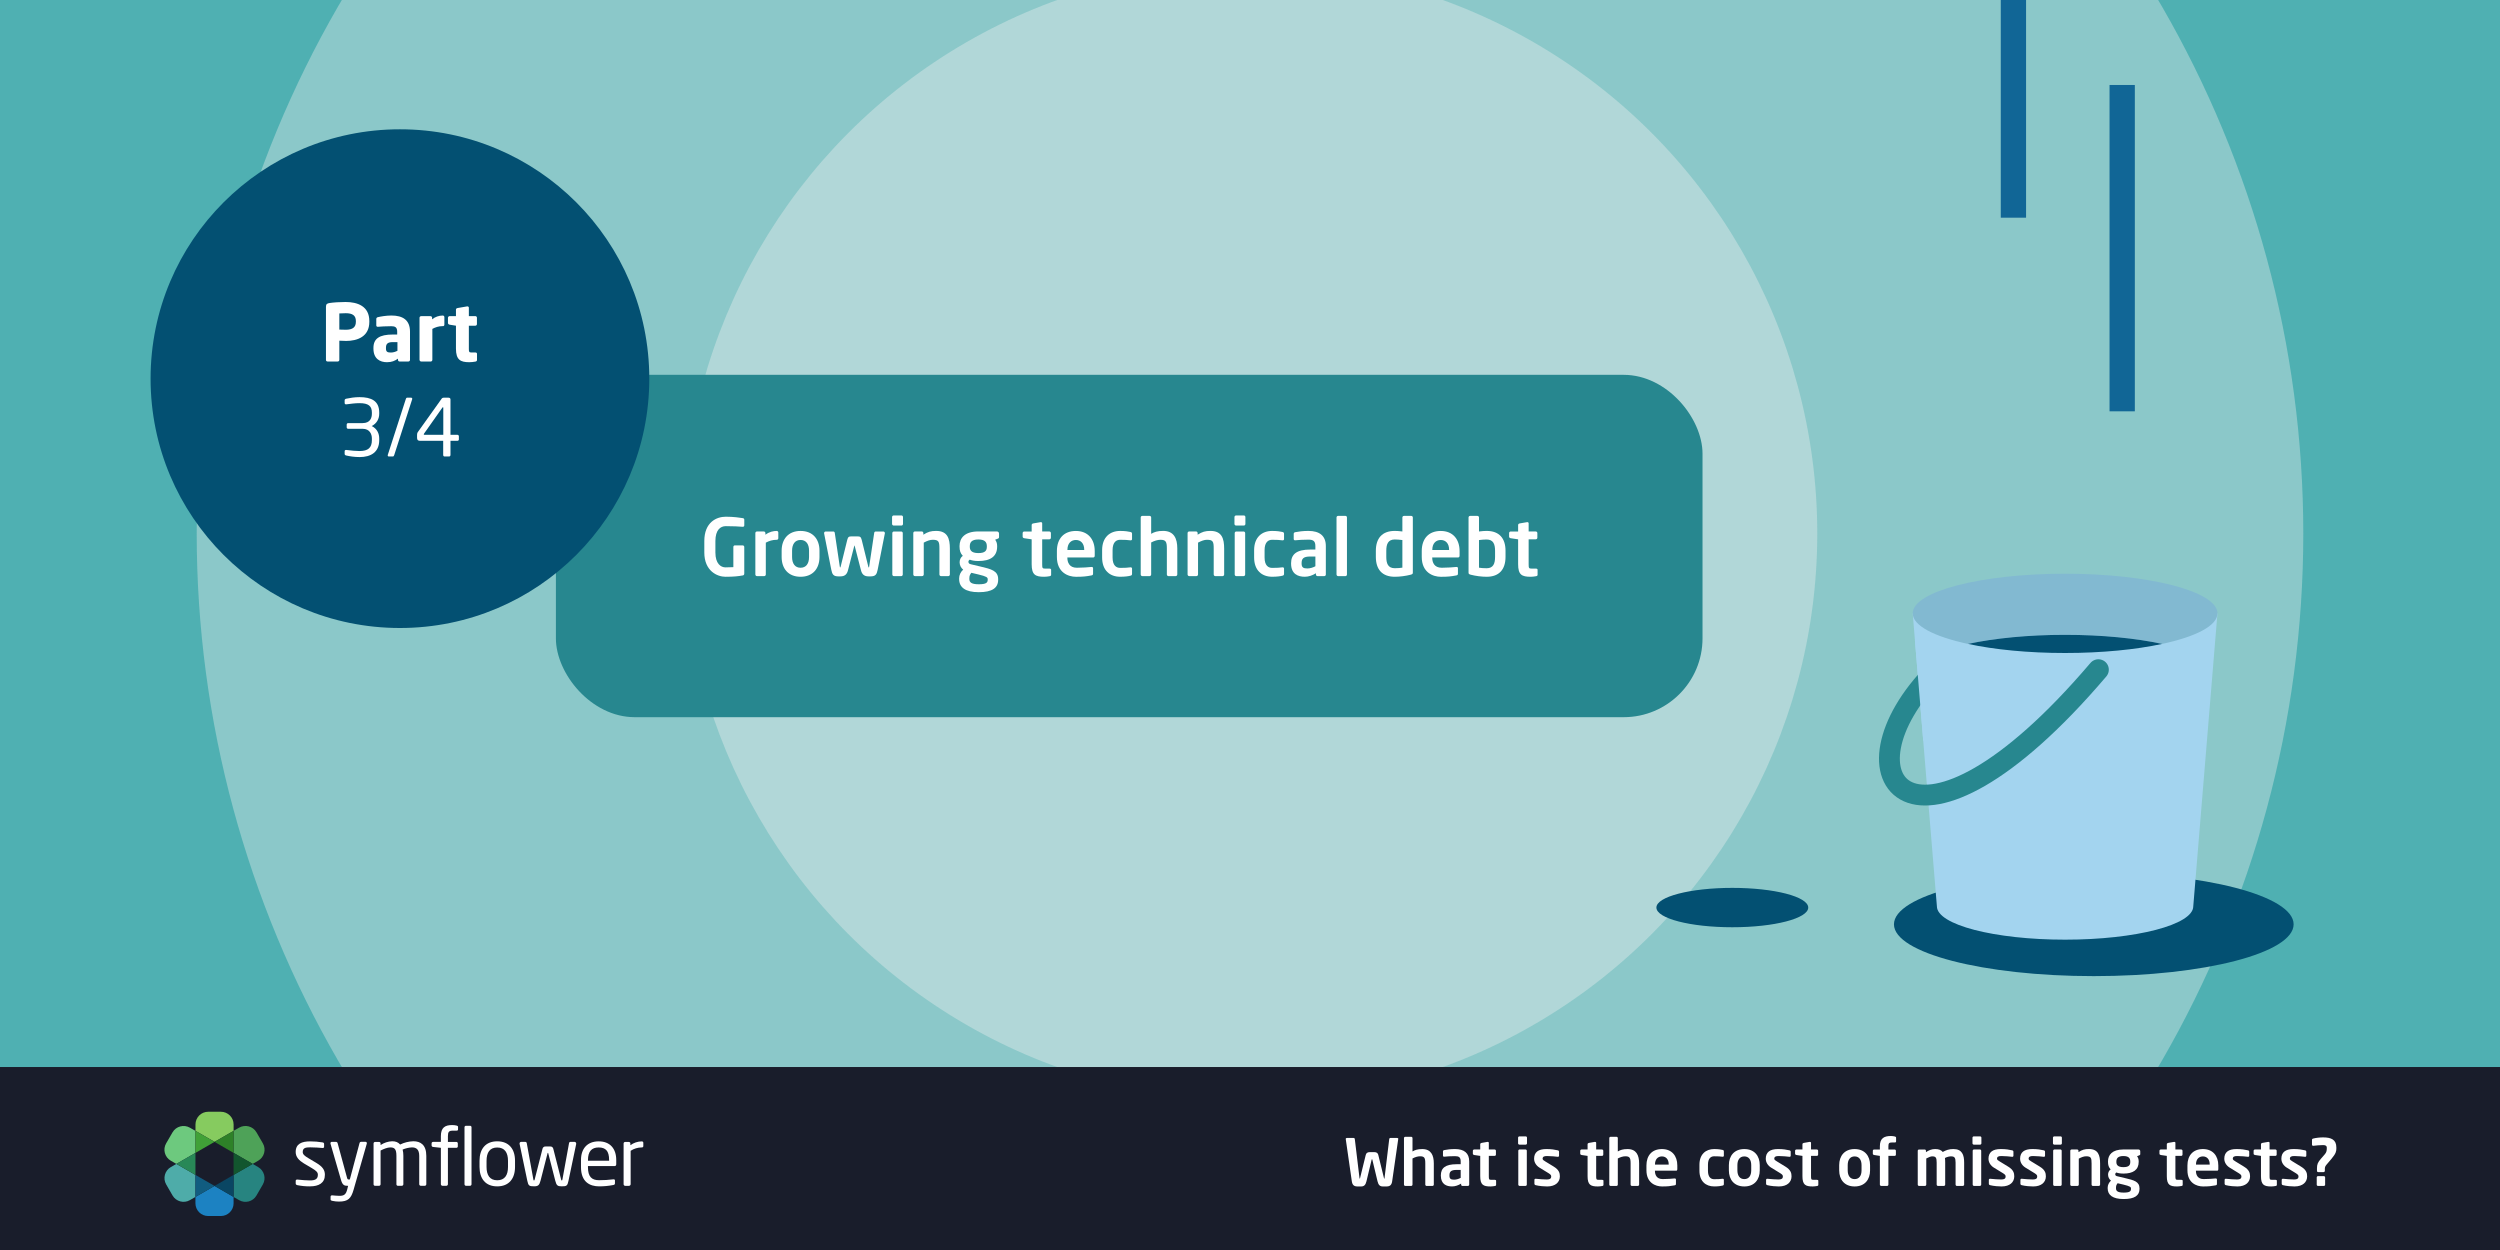
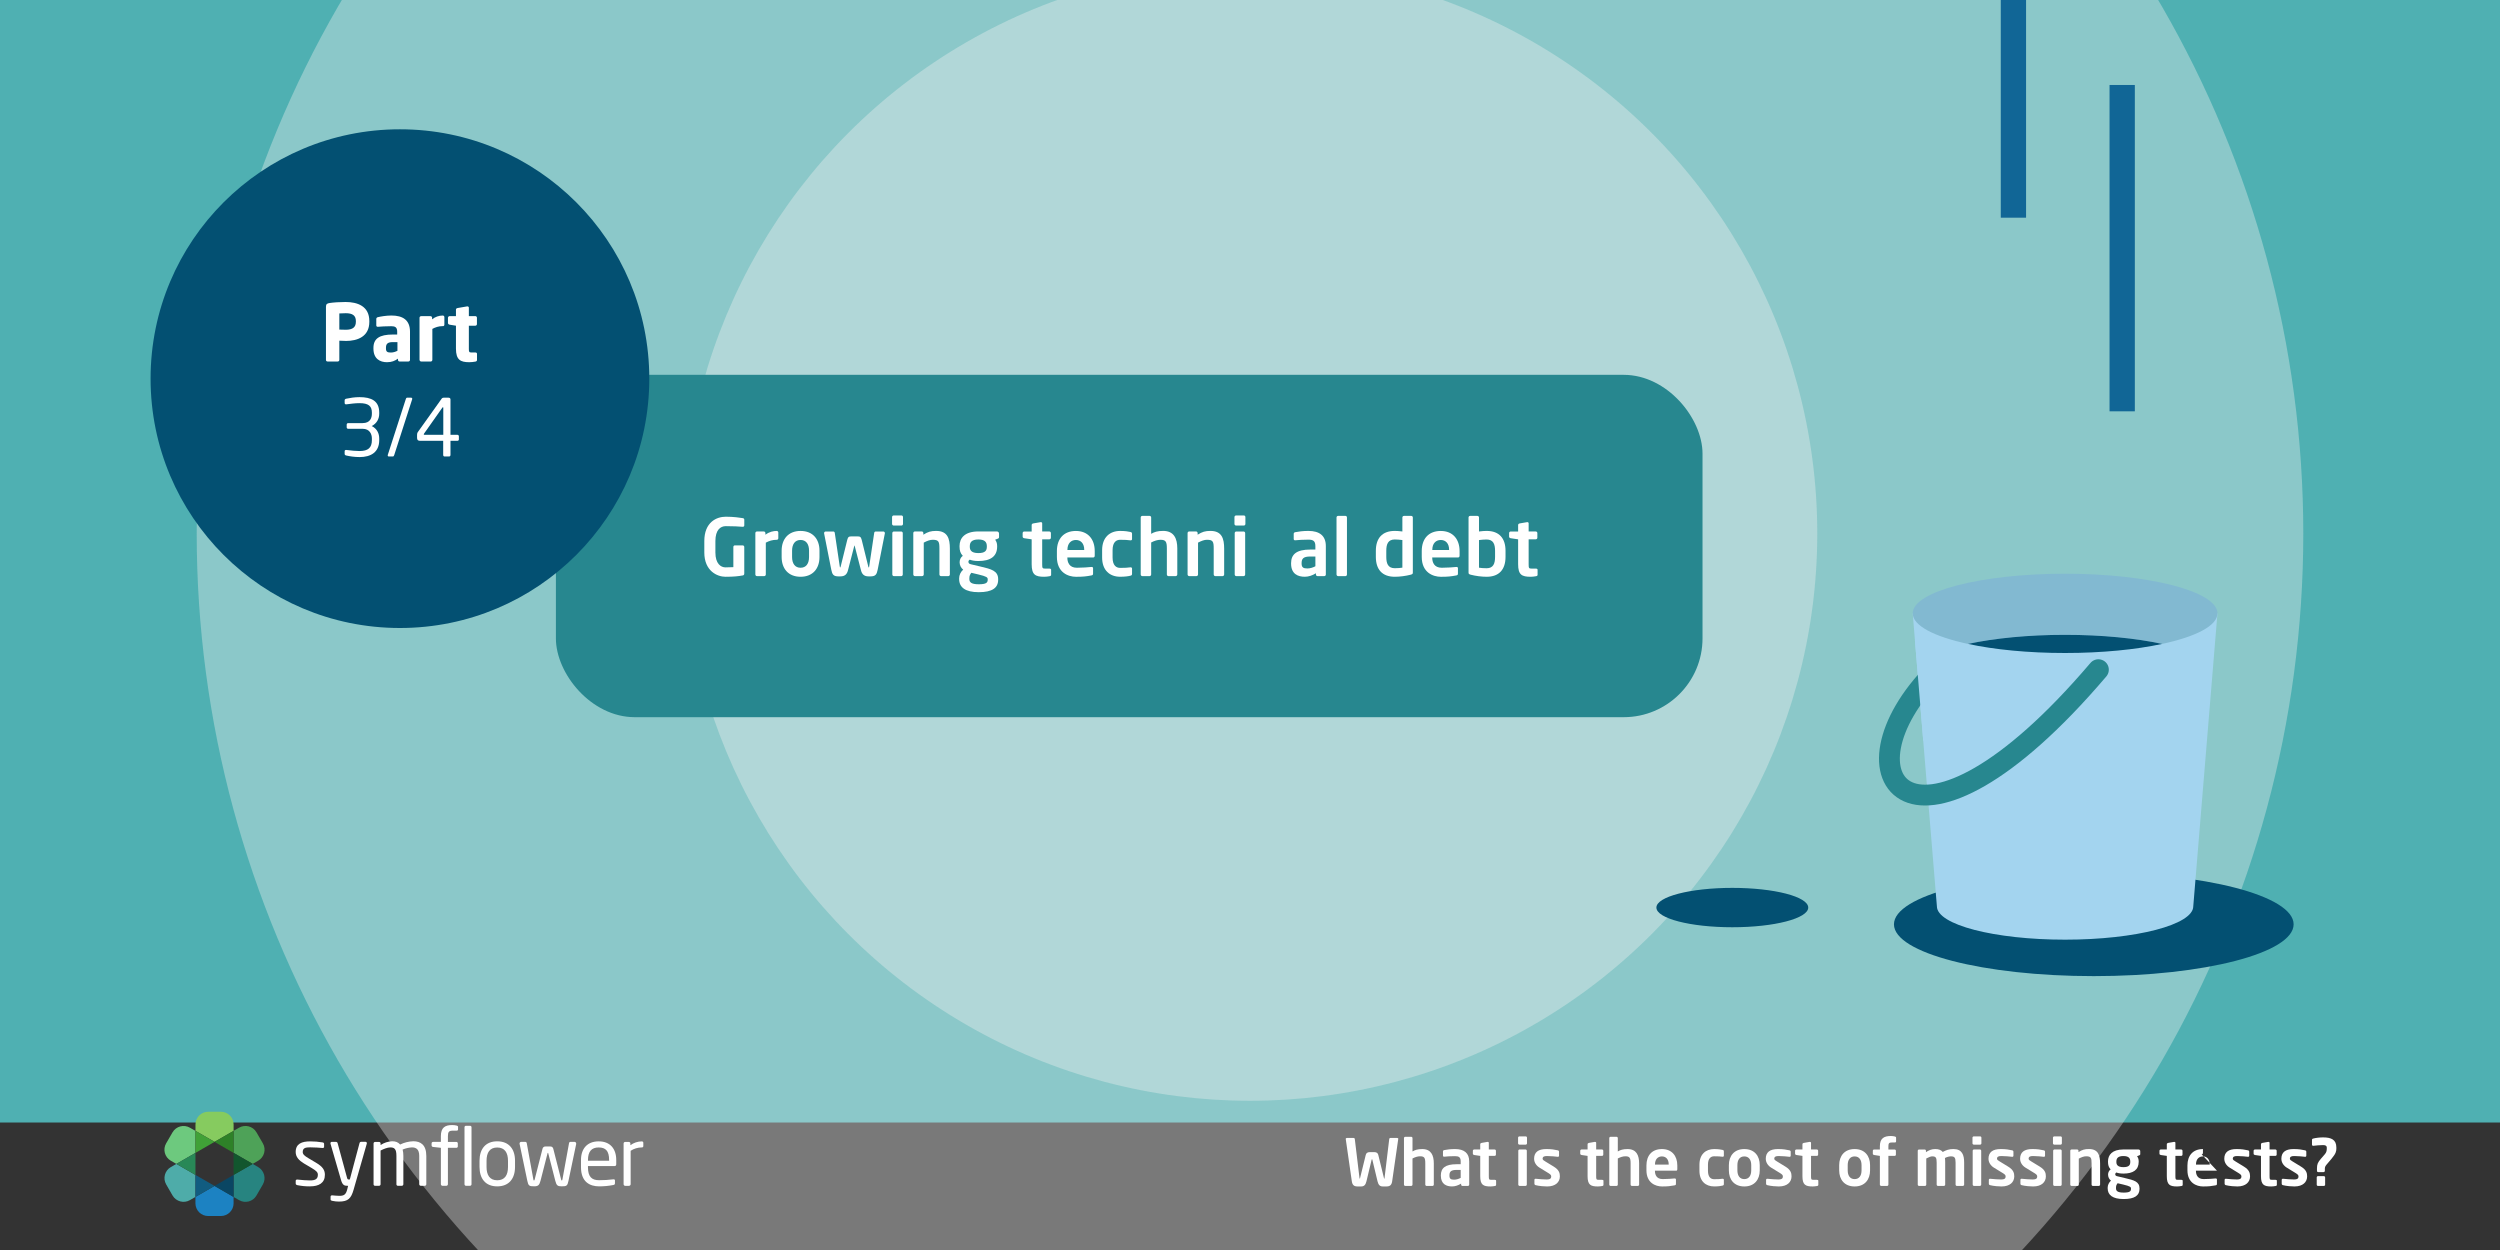
<svg xmlns="http://www.w3.org/2000/svg" id="Layer_1" data-name="Layer 1" width="1200" height="600" viewBox="0 0 1200 600">
  <rect x="0" y="0" width="1200" height="600" fill="#333333" stroke="none" />
  <rect x="-15.87" y="-26.64" width="1235.46" height="565.45" fill="#4fb0b2" />
  <circle cx="600" cy="256.09" r="505.58" fill="#f2f2f2" opacity=".37" />
  <circle cx="600" cy="256.09" r="272.29" fill="#f2f2f2" opacity=".37" />
-   <rect y="512.17" width="1389.99" height="87.83" fill="#191d2b" />
  <g id="Ebene_1" data-name="Ebene 1">
    <path d="m148.8,569.46c-2.03.02-4.06-.18-6.05-.58-.49-.12-.81-.35-.81-.77v-1.34c.02-.34.32-.6.66-.58h.18c1.84.23,4.63.42,6.01.42,2.49,0,3.79-.65,3.79-2.72,0-1.15-.69-1.88-2.87-3.18l-3.87-2.29c-2.33-1.42-3.91-3.06-3.91-5.47,0-3.98,2.99-5.09,6.93-5.09,2,0,4,.16,5.98.49.49.08.73.35.73.77v1.26c.04.32-.19.61-.51.65h-.25c-1.34-.12-3.79-.31-5.94-.31s-3.56.27-3.56,2.22c0,1.15.88,1.88,2.64,2.93l3.79,2.26c3.18,1.88,4.21,3.52,4.21,5.78,0,3.91-2.87,5.54-7.16,5.54h.01Z" fill="#fff" />
    <path d="m176.04,549.03l-6.32,22.06c-1.19,4.14-2.6,5.67-7.01,5.67-1.08,0-2.16-.12-3.22-.35-.46-.12-.81-.23-.81-.61v-1.42c0-.42.31-.61.73-.61h.1c.84.08,2.56.23,3.42.23,2.18,0,3.14-.58,3.79-3.26l.38-1.57h-.54c-1.15,0-2.14-.27-2.83-2.64l-5.08-17.51c-.03-.09-.04-.18-.04-.27-.02-.34.24-.63.58-.65h2.21c.32.05.58.29.65.61l4.52,16.6c.19.77.46.84.73.84h.61l4.67-17.5c.09-.33.38-.56.73-.58h2.14c.33-.02.61.24.63.56v.11c0,.09,0,.18-.03.26v.03h-.01Z" fill="#fff" />
    <path d="m203.86,569.18h-1.86c-.42,0-.77-.34-.77-.77h0v-13.56c0-3.22-1.49-4.1-3.49-4.1-1.54.08-3.06.43-4.48,1.04.25.98.36,1.98.35,2.99v13.63c.02.4-.29.74-.69.77h-2.01c-.39-.04-.67-.38-.63-.77h0v-13.63c0-3.33-.98-4.02-2.93-4.02-1.38,0-3.06.69-4.67,1.49v16.16c.02.4-.29.74-.69.77h-2.03c-.39-.03-.68-.36-.65-.75h0v-19.54c-.02-.41.3-.75.71-.77h1.93c.41,0,.73.34.73.75v.75c1.65-1.11,3.57-1.74,5.56-1.82,1.65,0,2.87.46,3.83,1.57,1.98-.97,4.14-1.51,6.35-1.57,3.45,0,6.21,1.72,6.21,7.05v13.57c0,.42-.34.76-.76.77h-.01Z" fill="#fff" />
    <path d="m219.17,542.72h-1.84c-1.8,0-2.33.54-2.33,2.64v2.76h4.02c.39-.02.71.28.73.67v1.51c0,.37-.31.66-.68.65h-4.07v17.47c0,.4-.32.74-.73.77h-1.88c-.42-.02-.75-.35-.77-.77v-17.47l-3.72-.42c-.39,0-.71-.3-.73-.69v-1.04c0-.39.32-.69.71-.69h3.74v-2.76c0-4.1,1.99-5.32,5.37-5.32.72-.01,1.44.07,2.14.23.42.12.73.27.73.61v1.26c0,.42-.29.58-.7.58h0Z" fill="#fff" />
    <path d="m225.64,569.18h-1.99c-.4-.02-.71-.37-.69-.77v-27.31c-.02-.38.28-.71.66-.73h2.02c.39,0,.69.32.69.71v27.33c.02.4-.29.74-.69.77h0Z" fill="#fff" />
    <path d="m238.67,569.46c-5.63,0-8.5-3.72-8.5-9.35v-2.93c0-5.63,2.87-9.35,8.5-9.35s8.54,3.72,8.54,9.35v2.93c0,5.63-2.91,9.35-8.54,9.35Zm5.17-12.26c0-3.91-1.57-6.4-5.17-6.4s-5.13,2.44-5.13,6.4v2.93c0,3.91,1.53,6.4,5.13,6.4s5.17-2.44,5.17-6.4v-2.93Z" fill="#fff" />
    <path d="m276.59,549.03l-3.72,17.77c-.49,2.41-.92,2.64-3.22,2.64-1.99,0-2.53-.35-3.14-2.76l-3.33-13.03c-.05-.18-.12-.27-.19-.27-.11,0-.12,0-.19.27l-3.33,13.02c-.58,2.22-1.15,2.76-3.14,2.76-2.3,0-2.72-.27-3.22-2.64l-3.72-17.77v-.15c0-.41.32-.75.73-.77h2.07c.34.02.61.28.65.61l3.18,17.46c.08.46.19.46.31.46s.23-.12.31-.46l3.75-14.71c.12-.73.8-1.23,1.53-1.15h2.14c.73-.09,1.41.42,1.53,1.15l3.75,14.71c.08.35.19.46.31.46s.23,0,.31-.46l3.18-17.46c.04-.32.3-.57.62-.61h2.07c.41.02.73.36.73.77l.02.15h.01Z" fill="#fff" />
    <path d="m295.05,559.72h-12.83v.54c0,4.56,1.8,6.24,5.32,6.24,2.29,0,4.57-.13,6.84-.42h.19c.3-.04.57.17.61.47v1.37c0,.49-.15.77-.77.88-2.25.44-4.54.66-6.84.65-4.39,0-8.69-2.07-8.69-9.19v-3.45c0-5.48,3.03-8.96,8.5-8.96s8.42,3.53,8.42,8.96v2.07c-.03.5-.3.84-.76.84h0Zm-2.68-2.93c0-4.33-1.65-6.01-5.01-6.01s-5.13,1.88-5.13,6.01v.35h10.15v-.35h0Z" fill="#fff" />
    <path d="m307.99,550.77c-1.88.02-3.71.58-5.28,1.61v16.05c-.02.42-.35.75-.77.77h-1.88c-.41-.02-.73-.36-.73-.77v-19.53c-.02-.41.3-.75.71-.77h1.82c.41.01.73.35.72.76h0v.82c1.56-1.17,3.45-1.81,5.4-1.84.54,0,.81.23.81.69v1.57c0,.42-.26.65-.8.65h0Z" fill="#fff" />
    <polygon points="102.97 548.09 102.97 548.09 102.97 548.09 93.81 553.39 93.81 563.96 102.97 569.24 112.12 563.96 112.12 553.39 102.97 548.09" fill="none" />
    <path d="m121.28,558.67l2.65-1.53c2.92-1.68,3.93-5.41,2.25-8.33,0,0-.01-.02-.02-.03l-3.05-5.26c-1.68-2.92-5.42-3.92-8.34-2.24h0l-2.65,1.53v10.57l9.16,5.29h0Z" fill="#4ea258" />
    <path d="m102.97,569.24h0l-9.16,5.29h0v3.06c0,3.37,2.73,6.1,6.1,6.1h6.1c3.37,0,6.11-2.73,6.11-6.1h0v-3.06h0l-9.16-5.29h.01Z" fill="#1c82c2" />
    <path d="m93.81,553.39v-10.57l-2.66-1.53c-2.92-1.68-6.65-.68-8.34,2.24l-3.05,5.26c-1.7,2.91-.71,6.65,2.21,8.35,0,0,.02,0,.03.01l2.65,1.53h0l9.16-5.29Z" fill="#6dc97e" />
    <polygon points="102.97 548.09 102.97 548.09 93.81 553.39 93.81 563.96 93.81 563.96 93.81 553.39 102.97 548.09" fill="#6dc97e" />
    <polygon points="93.81 563.96 102.97 569.24 102.97 569.24 93.81 563.96 93.81 563.96" fill="#4eaca9" />
    <path d="m84.66,558.67h0l-2.66,1.53c-2.92,1.69-3.92,5.42-2.23,8.34h0l3.05,5.29c1.69,2.92,5.42,3.92,8.34,2.23l2.65-1.53h0v-10.57l-9.15-5.28h0Z" fill="#4eaca9" />
    <polygon points="93.81 563.96 93.81 574.53 102.97 569.24 93.81 563.96" fill="#115c80" />
    <polygon points="93.81 563.96 93.81 563.96 93.81 563.96 93.81 553.39 84.66 558.67 84.66 558.67 84.66 558.67 93.81 563.96" fill="#288857" />
    <path d="m123.93,560.21l-2.65-1.53-9.16,5.28-9.16,5.29h0l9.16-5.29v10.58l2.65,1.53c2.92,1.69,6.65.69,8.34-2.23h0l3.05-5.29c1.69-2.92.69-6.65-2.23-8.34h0Z" fill="#278480" />
    <polygon points="112.12 563.96 121.28 558.67 112.12 553.39 112.12 563.96" fill="#12562e" />
    <polygon points="102.97 569.24 112.12 574.53 112.12 574.53 112.12 563.96 102.97 569.24" fill="#0a4663" />
    <path d="m102.97,548.09h0l9.16-5.28v-3.07c0-3.37-2.73-6.1-6.1-6.1h-6.1c-3.37,0-6.1,2.73-6.1,6.1v3.06h0l9.16,5.29h-.02Z" fill="#86cb5f" />
    <polygon points="112.12 553.39 112.12 542.81 102.97 548.09 112.12 553.39" fill="#2e8128" />
    <polygon points="102.97 548.09 93.81 542.81 93.81 542.81 93.81 553.39 102.97 548.09" fill="#40a137" />
  </g>
  <g>
    <path d="m671.15,546.74l-2.91,20.25c-.28,1.95-1.18,2.51-2.79,2.51h-1.67c-1.4,0-2.14-.68-2.57-2.48l-2.45-10.23c-.06-.28-.06-.34-.19-.34s-.16.06-.22.34l-2.45,10.23c-.43,1.8-1.18,2.48-2.57,2.48h-1.67c-1.61,0-2.51-.56-2.79-2.51l-2.91-20.25v-.09c0-.28.25-.43.53-.43h3.29c.25,0,.5.22.53.56l2.23,18.51c.03.28.03.46.15.46s.12-.19.19-.46l2.67-10.88c.19-.74.62-1.4,1.95-1.4h2.14c1.33,0,1.77.65,1.95,1.4l2.67,10.88c.06.28.06.46.19.46s.12-.19.15-.46l2.23-18.51c.03-.34.28-.56.53-.56h3.29c.28,0,.53.15.53.43v.09Z" fill="#fff" />
    <path d="m687.61,569.25h-2.85c-.34,0-.62-.31-.62-.65v-10.2c0-2.7-.47-3.38-2.54-3.38-1.05,0-2.29.37-3.6,1.05v12.53c0,.34-.28.65-.62.65h-2.85c-.34,0-.62-.31-.62-.65v-22.32c0-.34.28-.62.62-.62h2.85c.34,0,.62.28.62.62v6.42c1.18-.71,2.48-1.15,4.68-1.15,4.28,0,5.55,3.04,5.55,6.85v10.2c0,.34-.28.65-.62.65Z" fill="#fff" />
    <path d="m704.6,569.25h-2.64c-.34,0-.62-.28-.62-.62v-.5c-1.43.87-2.88,1.36-4.37,1.36-2.57,0-5.36-.99-5.36-5.18v-.12c0-3.54,2.17-5.36,7.57-5.36h1.95v-1.36c0-2.02-.9-2.51-2.73-2.51-1.98,0-4.03.12-5.05.25h-.16c-.31,0-.56-.09-.56-.53v-1.98c0-.34.19-.56.59-.65,1.24-.25,3.04-.5,5.18-.5,4.4,0,6.82,1.95,6.82,5.92v11.16c0,.34-.28.62-.62.62Zm-3.47-7.69h-1.95c-2.82,0-3.44.9-3.44,2.64v.12c0,1.52.68,1.92,2.23,1.92,1.12,0,2.26-.37,3.16-.87v-3.81Z" fill="#fff" />
    <path d="m717.55,569.28c-.74.12-1.43.22-2.11.22-3.5,0-4.93-.78-4.93-4.93v-9.74l-2.92-.43c-.34-.06-.62-.28-.62-.62v-1.4c0-.34.28-.62.62-.62h2.92v-2.54c0-.34.28-.56.62-.62l2.88-.5h.12c.28,0,.5.16.5.47v3.19h2.79c.34,0,.62.28.62.62v1.83c0,.34-.28.62-.62.62h-2.79v9.74c0,1.55.09,1.74,1.21,1.74h1.64c.4,0,.65.15.65.46v1.95c0,.31-.19.5-.59.56Z" fill="#fff" />
    <path d="m732.34,549.43h-3.01c-.34,0-.65-.28-.65-.62v-2.73c0-.34.31-.62.65-.62h3.01c.34,0,.62.28.62.62v2.73c0,.34-.28.62-.62.62Zm-.09,19.81h-2.85c-.34,0-.62-.31-.62-.65v-16.22c0-.34.28-.62.62-.62h2.85c.34,0,.62.28.62.62v16.22c0,.34-.28.65-.62.65Z" fill="#fff" />
    <path d="m742.66,569.5c-1.21,0-3.81-.16-5.55-.62-.37-.09-.59-.34-.59-.71v-1.86c0-.25.22-.5.53-.5h.12c1.49.19,4.28.34,5.21.34,1.92,0,2.2-.65,2.2-1.49,0-.59-.37-.96-1.36-1.58l-4.25-2.6c-1.52-.93-2.6-2.48-2.6-4.28,0-3.1,1.95-4.65,5.89-4.65,2.51,0,3.94.28,5.52.62.37.09.56.34.56.71v1.8c0,.37-.19.59-.5.59h-.12c-.87-.12-3.35-.37-5.12-.37-1.49,0-2.14.34-2.14,1.3,0,.5.46.81,1.24,1.27l4.06,2.48c2.6,1.58,2.98,3.13,2.98,4.71,0,2.7-2.02,4.84-6.08,4.84Z" fill="#fff" />
    <path d="m769.08,569.28c-.74.12-1.43.22-2.11.22-3.5,0-4.93-.78-4.93-4.93v-9.74l-2.91-.43c-.34-.06-.62-.28-.62-.62v-1.4c0-.34.28-.62.62-.62h2.91v-2.54c0-.34.28-.56.62-.62l2.88-.5h.12c.28,0,.5.16.5.47v3.19h2.79c.34,0,.62.28.62.62v1.83c0,.34-.28.62-.62.62h-2.79v9.74c0,1.55.09,1.74,1.21,1.74h1.64c.4,0,.65.15.65.46v1.95c0,.31-.19.5-.59.56Z" fill="#fff" />
    <path d="m786.16,569.25h-2.85c-.34,0-.62-.31-.62-.65v-10.2c0-2.7-.47-3.38-2.54-3.38-1.05,0-2.29.37-3.6,1.05v12.53c0,.34-.28.65-.62.65h-2.85c-.34,0-.62-.31-.62-.65v-22.32c0-.34.28-.62.62-.62h2.85c.34,0,.62.28.62.62v6.42c1.18-.71,2.48-1.15,4.68-1.15,4.28,0,5.55,3.04,5.55,6.85v10.2c0,.34-.28.65-.62.65Z" fill="#fff" />
    <path d="m804.48,561.93h-10.11v.09c0,1.8.74,3.94,3.72,3.94,2.26,0,4.4-.19,5.71-.31h.09c.31,0,.56.16.56.46v2.05c0,.5-.09.71-.65.81-2.02.37-3.22.53-6.01.53-3.1,0-7.5-1.67-7.5-7.78v-2.29c0-4.84,2.7-7.88,7.44-7.88s7.38,3.25,7.38,7.88v1.74c0,.5-.19.78-.62.78Zm-3.5-3.04c0-2.42-1.33-3.81-3.26-3.81s-3.32,1.36-3.32,3.81v.12h6.57v-.12Z" fill="#fff" />
    <path d="m826.8,569.09c-.71.19-2.11.4-4,.4-4.03,0-7.07-2.48-7.07-7.53v-2.88c0-5.05,3.04-7.53,7.07-7.53,1.89,0,3.29.22,4,.4.53.12.65.31.65.81v2.02c0,.31-.25.46-.56.46h-.09c-1.24-.16-1.98-.22-4-.22-1.46,0-2.98.84-2.98,4.06v2.88c0,3.22,1.52,4.06,2.98,4.06,2.01,0,2.76-.06,4-.22h.09c.31,0,.56.15.56.46v2.02c0,.5-.12.68-.65.81Z" fill="#fff" />
    <path d="m837.27,569.5c-4.87,0-7.41-3.29-7.41-7.72v-2.51c0-4.43,2.54-7.72,7.41-7.72s7.41,3.29,7.41,7.72v2.51c0,4.43-2.54,7.72-7.41,7.72Zm3.32-10.23c0-2.54-1.15-4.19-3.32-4.19s-3.32,1.64-3.32,4.19v2.51c0,2.54,1.15,4.19,3.32,4.19s3.32-1.64,3.32-4.19v-2.51Z" fill="#fff" />
    <path d="m853.86,569.5c-1.21,0-3.81-.16-5.55-.62-.37-.09-.59-.34-.59-.71v-1.86c0-.25.22-.5.53-.5h.12c1.49.19,4.28.34,5.21.34,1.92,0,2.2-.65,2.2-1.49,0-.59-.37-.96-1.36-1.58l-4.25-2.6c-1.52-.93-2.6-2.48-2.6-4.28,0-3.1,1.95-4.65,5.89-4.65,2.51,0,3.94.28,5.52.62.37.09.56.34.56.71v1.8c0,.37-.19.59-.5.59h-.12c-.87-.12-3.35-.37-5.12-.37-1.49,0-2.14.34-2.14,1.3,0,.5.46.81,1.24,1.27l4.06,2.48c2.6,1.58,2.98,3.13,2.98,4.71,0,2.7-2.02,4.84-6.08,4.84Z" fill="#fff" />
    <path d="m872.21,569.28c-.74.12-1.43.22-2.11.22-3.5,0-4.93-.78-4.93-4.93v-9.74l-2.91-.43c-.34-.06-.62-.28-.62-.62v-1.4c0-.34.28-.62.62-.62h2.91v-2.54c0-.34.28-.56.62-.62l2.88-.5h.12c.28,0,.5.16.5.47v3.19h2.79c.34,0,.62.28.62.62v1.83c0,.34-.28.62-.62.62h-2.79v9.74c0,1.55.09,1.74,1.21,1.74h1.64c.4,0,.65.15.65.46v1.95c0,.31-.19.5-.59.56Z" fill="#fff" />
    <path d="m890.22,569.5c-4.87,0-7.41-3.29-7.41-7.72v-2.51c0-4.43,2.54-7.72,7.41-7.72s7.41,3.29,7.41,7.72v2.51c0,4.43-2.54,7.72-7.41,7.72Zm3.32-10.23c0-2.54-1.15-4.19-3.32-4.19s-3.32,1.64-3.32,4.19v2.51c0,2.54,1.15,4.19,3.32,4.19s3.32-1.64,3.32-4.19v-2.51Z" fill="#fff" />
    <path d="m909.66,548.38h-1.4c-1.49,0-1.83.34-1.83,1.86v1.52h2.98c.34,0,.62.28.62.62v1.86c0,.34-.28.59-.62.59h-2.98v13.77c0,.34-.28.65-.62.65h-2.82c-.34,0-.65-.31-.65-.65v-13.77l-2.76-.43c-.34-.06-.62-.25-.62-.59v-1.43c0-.34.28-.62.62-.62h2.76v-1.52c0-4,2.14-4.96,5.36-4.96.74,0,1.27.12,1.86.25.25.06.56.22.56.5v1.83c0,.37-.25.53-.46.53Z" fill="#fff" />
    <path d="m942.15,569.25h-2.85c-.34,0-.62-.31-.62-.65v-10.54c0-2.39-.5-3.01-2.23-3.01-.59,0-1.77.19-2.88.78.09.68.12,1.46.12,2.23v10.54c0,.34-.28.65-.62.65h-2.85c-.34,0-.62-.31-.62-.65v-10.54c0-2.39-.4-3.01-2.14-3.01-.65,0-1.58.34-2.85,1.02v12.53c0,.34-.28.65-.62.65h-2.85c-.34,0-.62-.31-.62-.65v-16.22c0-.34.28-.62.62-.62h2.7c.34,0,.62.28.62.62v.65c1.3-.84,2.6-1.49,4.43-1.49s2.92.53,3.63,1.4c1.58-.87,2.98-1.4,5.12-1.4,4.22,0,5.15,2.88,5.15,6.51v10.54c0,.34-.28.65-.62.65Z" fill="#fff" />
    <path d="m950.45,549.43h-3.01c-.34,0-.65-.28-.65-.62v-2.73c0-.34.31-.62.65-.62h3.01c.34,0,.62.28.62.62v2.73c0,.34-.28.62-.62.62Zm-.09,19.81h-2.85c-.34,0-.62-.31-.62-.65v-16.22c0-.34.28-.62.62-.62h2.85c.34,0,.62.28.62.62v16.22c0,.34-.28.65-.62.65Z" fill="#fff" />
    <path d="m960.78,569.5c-1.21,0-3.81-.16-5.55-.62-.37-.09-.59-.34-.59-.71v-1.86c0-.25.22-.5.53-.5h.12c1.49.19,4.28.34,5.21.34,1.92,0,2.2-.65,2.2-1.49,0-.59-.37-.96-1.37-1.58l-4.25-2.6c-1.52-.93-2.6-2.48-2.6-4.28,0-3.1,1.95-4.65,5.89-4.65,2.51,0,3.94.28,5.52.62.37.09.56.34.56.71v1.8c0,.37-.19.59-.5.59h-.12c-.87-.12-3.35-.37-5.12-.37-1.49,0-2.14.34-2.14,1.3,0,.5.46.81,1.24,1.27l4.06,2.48c2.6,1.58,2.98,3.13,2.98,4.71,0,2.7-2.02,4.84-6.08,4.84Z" fill="#fff" />
    <path d="m975.94,569.5c-1.21,0-3.81-.16-5.55-.62-.37-.09-.59-.34-.59-.71v-1.86c0-.25.22-.5.53-.5h.12c1.49.19,4.28.34,5.21.34,1.92,0,2.2-.65,2.2-1.49,0-.59-.37-.96-1.36-1.58l-4.25-2.6c-1.52-.93-2.6-2.48-2.6-4.28,0-3.1,1.95-4.65,5.89-4.65,2.51,0,3.94.28,5.52.62.37.09.56.34.56.71v1.8c0,.37-.19.59-.5.59h-.12c-.87-.12-3.35-.37-5.12-.37-1.49,0-2.14.34-2.14,1.3,0,.5.46.81,1.24,1.27l4.06,2.48c2.6,1.58,2.98,3.13,2.98,4.71,0,2.7-2.02,4.84-6.08,4.84Z" fill="#fff" />
    <path d="m989.08,549.43h-3.01c-.34,0-.65-.28-.65-.62v-2.73c0-.34.31-.62.65-.62h3.01c.34,0,.62.28.62.62v2.73c0,.34-.28.62-.62.62Zm-.09,19.81h-2.85c-.34,0-.62-.31-.62-.65v-16.22c0-.34.28-.62.62-.62h2.85c.34,0,.62.28.62.62v16.22c0,.34-.28.65-.62.65Z" fill="#fff" />
    <path d="m1007.43,569.25h-2.85c-.34,0-.62-.31-.62-.65v-10.11c0-2.7-.25-3.47-2.64-3.47-1.05,0-2.2.43-3.5,1.12v12.46c0,.34-.28.65-.62.65h-2.85c-.34,0-.62-.31-.62-.65v-16.22c0-.34.28-.62.62-.62h2.7c.34,0,.62.28.62.62v.65c1.8-1.15,2.98-1.49,5.02-1.49,4.46,0,5.36,3.01,5.36,6.95v10.11c0,.34-.28.65-.62.65Z" fill="#fff" />
    <path d="m1026.81,554.58l-1.02.4c.5.71.78,1.4.78,2.48v.22c0,3.88-2.67,5.64-7.35,5.64-1.64,0-2.76-.28-3.38-.53-.37.25-.53.53-.53.81,0,.62.34.87,1.05,1.02l3.66.87c4.22.99,6.95,1.64,6.95,4.96v.22c0,3.16-2.33,4.87-7.6,4.87s-7.69-1.89-7.69-5.15v-.28c0-1.27.59-2.51,1.58-3.41-.87-.65-1.39-1.74-1.39-2.85v-.03c0-.96.4-1.92,1.24-2.51-.93-.96-1.27-2.08-1.27-3.63v-.22c0-3.1,2.02-5.71,7.38-5.71h7.26c.46,0,.84.37.84.84v1.3c0,.46-.12.53-.5.68Zm-3.94,15.88c0-.68-.4-1.08-3.66-1.86l-2.76-.65c-.46.65-.77,1.05-.77,2.17v.28c0,1.27.77,2.05,3.69,2.05s3.5-.65,3.5-1.77v-.22Zm-.34-12.93c0-1.49-.65-2.63-3.32-2.63s-3.35,1.18-3.35,2.63v.25c0,1.15.47,2.45,3.35,2.45,2.57,0,3.32-.9,3.32-2.45v-.25Z" fill="#fff" />
    <path d="m1047.11,569.28c-.74.12-1.43.22-2.11.22-3.5,0-4.93-.78-4.93-4.93v-9.74l-2.91-.43c-.34-.06-.62-.28-.62-.62v-1.4c0-.34.28-.62.62-.62h2.91v-2.54c0-.34.28-.56.62-.62l2.88-.5h.12c.28,0,.5.16.5.47v3.19h2.79c.34,0,.62.28.62.62v1.83c0,.34-.28.62-.62.62h-2.79v9.74c0,1.55.09,1.74,1.21,1.74h1.64c.4,0,.65.15.65.46v1.95c0,.31-.19.5-.59.56Z" fill="#fff" />
-     <path d="m1064.16,561.93h-10.11v.09c0,1.8.74,3.94,3.72,3.94,2.26,0,4.4-.19,5.71-.31h.09c.31,0,.56.16.56.46v2.05c0,.5-.09.71-.65.81-2.02.37-3.22.53-6.01.53-3.1,0-7.5-1.67-7.5-7.78v-2.29c0-4.84,2.7-7.88,7.44-7.88s7.38,3.25,7.38,7.88v1.74c0,.5-.19.78-.62.78Zm-3.5-3.04c0-2.42-1.33-3.81-3.26-3.81s-3.32,1.36-3.32,3.81v.12h6.57v-.12Z" fill="#fff" />
+     <path d="m1064.16,561.93h-10.11v.09c0,1.8.74,3.94,3.72,3.94,2.26,0,4.4-.19,5.71-.31h.09c.31,0,.56.16.56.46v2.05c0,.5-.09.71-.65.81-2.02.37-3.22.53-6.01.53-3.1,0-7.5-1.67-7.5-7.78v-2.29c0-4.84,2.7-7.88,7.44-7.88v1.74c0,.5-.19.78-.62.78Zm-3.5-3.04c0-2.42-1.33-3.81-3.26-3.81s-3.32,1.36-3.32,3.81v.12h6.57v-.12Z" fill="#fff" />
    <path d="m1073.96,569.5c-1.21,0-3.81-.16-5.55-.62-.37-.09-.59-.34-.59-.71v-1.86c0-.25.22-.5.53-.5h.12c1.49.19,4.28.34,5.21.34,1.92,0,2.2-.65,2.2-1.49,0-.59-.37-.96-1.37-1.58l-4.25-2.6c-1.52-.93-2.6-2.48-2.6-4.28,0-3.1,1.95-4.65,5.89-4.65,2.51,0,3.94.28,5.52.62.37.09.56.34.56.71v1.8c0,.37-.19.59-.5.59h-.12c-.87-.12-3.35-.37-5.12-.37-1.49,0-2.14.34-2.14,1.3,0,.5.46.81,1.24,1.27l4.06,2.48c2.6,1.58,2.98,3.13,2.98,4.71,0,2.7-2.02,4.84-6.08,4.84Z" fill="#fff" />
    <path d="m1092.31,569.28c-.74.12-1.43.22-2.11.22-3.5,0-4.93-.78-4.93-4.93v-9.74l-2.92-.43c-.34-.06-.62-.28-.62-.62v-1.4c0-.34.28-.62.62-.62h2.92v-2.54c0-.34.28-.56.62-.62l2.88-.5h.12c.28,0,.5.16.5.47v3.19h2.79c.34,0,.62.28.62.62v1.83c0,.34-.28.62-.62.62h-2.79v9.74c0,1.55.09,1.74,1.21,1.74h1.64c.4,0,.65.15.65.46v1.95c0,.31-.19.5-.59.56Z" fill="#fff" />
    <path d="m1101.36,569.5c-1.21,0-3.81-.16-5.55-.62-.37-.09-.59-.34-.59-.71v-1.86c0-.25.22-.5.53-.5h.12c1.49.19,4.28.34,5.21.34,1.92,0,2.2-.65,2.2-1.49,0-.59-.37-.96-1.37-1.58l-4.25-2.6c-1.52-.93-2.6-2.48-2.6-4.28,0-3.1,1.95-4.65,5.89-4.65,2.51,0,3.94.28,5.52.62.37.09.56.34.56.71v1.8c0,.37-.19.59-.5.59h-.12c-.87-.12-3.35-.37-5.12-.37-1.49,0-2.14.34-2.14,1.3,0,.5.46.81,1.24,1.27l4.06,2.48c2.6,1.58,2.98,3.13,2.98,4.71,0,2.7-2.02,4.84-6.08,4.84Z" fill="#fff" />
    <path d="m1119.25,556.07l-1.89,2.23c-.84.99-1.43,1.55-1.43,2.54v1.18c0,.31-.28.59-.62.59h-2.57c-.34,0-.59-.25-.59-.59v-1.18c0-1.95.37-2.85,1.83-4.56l1.98-2.29c.74-.87.9-1.71.9-2.7v-.5c0-.74-.53-1.15-1.8-1.15-1.52,0-3.29.19-4.65.34h-.12c-.37,0-.53-.25-.53-.68v-1.92c0-.5.03-.74.56-.87,1.3-.34,3.13-.56,4.74-.56,4,0,6.39,1.12,6.39,4.84v.5c0,1.12-.12,2.33-2.2,4.77Zm-3.81,13.18h-2.79c-.34,0-.62-.25-.62-.59v-3.5c0-.34.28-.62.62-.62h2.79c.34,0,.62.28.62.62v3.5c0,.34-.28.59-.62.59Z" fill="#fff" />
  </g>
  <g>
    <ellipse cx="1005.02" cy="443.68" rx="95.92" ry="24.86" fill="#035072" />
    <ellipse cx="831.51" cy="435.63" rx="36.44" ry="9.45" fill="#035072" />
    <line x1="1018.65" y1="197.43" x2="1018.65" y2="40.79" fill="none" stroke="#116696" stroke-miterlimit="10" stroke-width="12.14" />
    <line x1="966.44" y1="-129.42" x2="966.44" y2="104.49" fill="none" stroke="#116696" stroke-miterlimit="10" stroke-width="12.14" />
    <g>
      <path d="m918.1,294.42l11.61,140.61c0,8.84,27.55,16.01,61.53,16.01s61.53-7.17,61.53-16.01l11.61-140.61h-146.29Z" fill="#a3d4ef" />
      <path d="m1037.85,309.08c16.21-3.49,26.53-8.76,26.53-14.67,0-10.51-32.75-19.03-73.14-19.03s-73.14,8.52-73.14,19.03c0,5.9,10.33,11.17,26.53,14.67,12.66-2.73,28.9-4.36,46.61-4.36s33.95,1.64,46.61,4.36Z" fill="#82b9d1" />
      <path d="m1037.85,309.08c-12.66-2.73-28.9-4.36-46.61-4.36s-33.95,1.64-46.61,4.36c12.66,2.73,28.9,4.36,46.61,4.36s33.95-1.64,46.61-4.36Z" fill="#035072" />
    </g>
  </g>
  <g>
    <rect x="266.83" y="179.92" width="550.38" height="164.33" rx="37.84" ry="37.84" fill="#27878f" />
    <g>
      <path d="m356.53,276.2c-1.9.38-4.37.65-8.28.65s-10.18-2.7-10.18-11.66v-5.47c0-9,5.78-11.7,10.3-11.7,3.65,0,6.92.46,8.17.68.49.11.72.3.72.8v2.55c0,.53-.15.8-.76.8h-.11c-1.75-.15-4.37-.3-8.02-.3-2.55,0-4.98,1.79-4.98,7.18v5.47c0,5.4,2.62,7.14,4.86,7.14,1.41,0,2.58-.04,3.76-.11v-9.69c0-.42.3-.76.72-.76h3.76c.42,0,.76.34.76.76v12.77c0,.49-.23.8-.72.91Z" fill="#fff" />
      <path d="m372.83,259.1c-2.05,0-3.65.53-5.24,1.37v15.27c0,.42-.34.8-.76.8h-3.5c-.42,0-.76-.38-.76-.8v-19.87c0-.42.34-.76.76-.76h3.31c.42,0,.76.34.76.76v.8c1.86-1.44,3.91-1.82,5.43-1.82.42,0,.76.34.76.76v2.74c0,.42-.34.76-.76.76Z" fill="#fff" />
      <path d="m384.27,276.85c-5.96,0-9.08-4.03-9.08-9.46v-3.08c0-5.43,3.12-9.46,9.08-9.46s9.08,4.03,9.08,9.46v3.08c0,5.43-3.12,9.46-9.08,9.46Zm4.07-12.54c0-3.12-1.41-5.13-4.07-5.13s-4.07,2.01-4.07,5.13v3.08c0,3.12,1.41,5.13,4.07,5.13s4.07-2.01,4.07-5.13v-3.08Z" fill="#fff" />
      <path d="m424.74,255.99l-3.46,17.48c-.46,2.28-1.06,3.19-3.38,3.19h-1.03c-2.05,0-3.12-.99-3.61-2.96l-3-11.63c-.04-.15-.04-.19-.11-.19s-.08.04-.11.19l-3,11.63c-.49,1.98-1.56,2.96-3.61,2.96h-1.03c-2.32,0-2.93-.91-3.38-3.19l-3.46-17.48v-.11c0-.42.34-.76.76-.76h3.69c.38,0,.65.34.68.68l2.39,16.07c.04.34.11.53.19.53s.19-.15.27-.53l3.15-12.77c.38-1.48.84-1.63,2.13-1.63h2.66c1.29,0,1.75.15,2.13,1.63l3.15,12.77c.08.38.19.53.27.53s.15-.19.19-.53l2.39-16.07c.04-.34.3-.68.68-.68h3.69c.42,0,.76.34.76.76v.11Z" fill="#fff" />
      <path d="m432.68,252.27h-3.69c-.42,0-.8-.34-.8-.76v-3.34c0-.42.38-.76.8-.76h3.69c.42,0,.76.34.76.76v3.34c0,.42-.34.76-.76.76Zm-.11,24.28h-3.5c-.42,0-.76-.38-.76-.8v-19.87c0-.42.34-.76.76-.76h3.5c.42,0,.76.34.76.76v19.87c0,.42-.34.8-.76.8Z" fill="#fff" />
      <path d="m455.18,276.54h-3.5c-.42,0-.76-.38-.76-.8v-12.39c0-3.31-.3-4.26-3.23-4.26-1.29,0-2.7.53-4.29,1.37v15.27c0,.42-.34.8-.76.8h-3.5c-.42,0-.76-.38-.76-.8v-19.87c0-.42.34-.76.76-.76h3.31c.42,0,.76.34.76.76v.8c2.2-1.41,3.65-1.82,6.16-1.82,5.47,0,6.57,3.69,6.57,8.51v12.39c0,.42-.34.8-.76.8Z" fill="#fff" />
      <path d="m478.93,258.57l-1.25.49c.61.87.95,1.71.95,3.04v.27c0,4.75-3.27,6.92-9,6.92-2.01,0-3.38-.34-4.14-.65-.46.3-.65.65-.65.99,0,.76.42,1.06,1.29,1.25l4.48,1.06c5.17,1.22,8.51,2.01,8.51,6.08v.27c0,3.88-2.85,5.96-9.31,5.96s-9.42-2.32-9.42-6.31v-.34c0-1.56.72-3.08,1.94-4.18-1.06-.8-1.71-2.13-1.71-3.5v-.04c0-1.18.49-2.36,1.52-3.08-1.14-1.18-1.56-2.54-1.56-4.45v-.27c0-3.8,2.47-6.99,9.04-6.99h8.89c.57,0,1.03.46,1.03,1.03v1.6c0,.57-.15.65-.61.84Zm-4.83,19.45c0-.84-.49-1.33-4.48-2.28l-3.38-.8c-.57.8-.95,1.29-.95,2.66v.34c0,1.56.95,2.51,4.52,2.51s4.29-.8,4.29-2.17v-.27Zm-.42-15.84c0-1.82-.8-3.23-4.07-3.23s-4.1,1.44-4.1,3.23v.3c0,1.41.57,3,4.1,3,3.15,0,4.07-1.1,4.07-3v-.3Z" fill="#fff" />
      <path d="m503.82,276.58c-.91.15-1.75.27-2.58.27-4.29,0-6.04-.95-6.04-6.04v-11.93l-3.57-.53c-.42-.08-.76-.34-.76-.76v-1.71c0-.42.34-.76.76-.76h3.57v-3.12c0-.42.34-.68.76-.76l3.53-.61h.15c.34,0,.61.19.61.57v3.91h3.42c.42,0,.76.34.76.76v2.24c0,.42-.34.76-.76.76h-3.42v11.93c0,1.9.11,2.13,1.48,2.13h2.01c.49,0,.8.19.8.57v2.39c0,.38-.23.61-.72.68Z" fill="#fff" />
      <path d="m524.72,267.58h-12.39v.11c0,2.2.91,4.83,4.56,4.83,2.77,0,5.4-.23,6.99-.38h.11c.38,0,.68.19.68.57v2.51c0,.61-.11.87-.8.99-2.47.46-3.95.65-7.37.65-3.8,0-9.19-2.05-9.19-9.54v-2.81c0-5.93,3.31-9.65,9.12-9.65s9.04,3.99,9.04,9.65v2.13c0,.61-.23.95-.76.95Zm-4.29-3.72c0-2.96-1.63-4.67-3.99-4.67s-4.07,1.67-4.07,4.67v.15h8.05v-.15Z" fill="#fff" />
      <path d="m542.58,276.35c-.87.23-2.58.49-4.9.49-4.94,0-8.66-3.04-8.66-9.23v-3.53c0-6.19,3.72-9.23,8.66-9.23,2.32,0,4.03.27,4.9.49.65.15.8.38.8.99v2.47c0,.38-.3.57-.68.57h-.11c-1.52-.19-2.43-.27-4.9-.27-1.79,0-3.65,1.03-3.65,4.98v3.53c0,3.95,1.86,4.98,3.65,4.98,2.47,0,3.38-.08,4.9-.27h.11c.38,0,.68.19.68.57v2.47c0,.61-.15.84-.8.99Z" fill="#fff" />
      <path d="m564.35,276.54h-3.5c-.42,0-.76-.38-.76-.8v-12.5c0-3.31-.57-4.14-3.12-4.14-1.29,0-2.81.46-4.41,1.29v15.35c0,.42-.34.8-.76.8h-3.5c-.42,0-.76-.38-.76-.8v-27.36c0-.42.34-.76.76-.76h3.5c.42,0,.76.34.76.76v7.86c1.44-.87,3.04-1.41,5.74-1.41,5.24,0,6.8,3.72,6.8,8.4v12.5c0,.42-.34.8-.76.8Z" fill="#fff" />
      <path d="m586.84,276.54h-3.5c-.42,0-.76-.38-.76-.8v-12.39c0-3.31-.3-4.26-3.23-4.26-1.29,0-2.7.53-4.29,1.37v15.27c0,.42-.34.8-.76.8h-3.5c-.42,0-.76-.38-.76-.8v-19.87c0-.42.34-.76.76-.76h3.31c.42,0,.76.34.76.76v.8c2.2-1.41,3.65-1.82,6.16-1.82,5.47,0,6.57,3.69,6.57,8.51v12.39c0,.42-.34.8-.76.8Z" fill="#fff" />
      <path d="m597.03,252.27h-3.69c-.42,0-.8-.34-.8-.76v-3.34c0-.42.38-.76.8-.76h3.69c.42,0,.76.34.76.76v3.34c0,.42-.34.76-.76.76Zm-.11,24.28h-3.5c-.42,0-.76-.38-.76-.8v-19.87c0-.42.34-.76.76-.76h3.5c.42,0,.76.34.76.76v19.87c0,.42-.34.8-.76.8Z" fill="#fff" />
-       <path d="m615.54,276.35c-.87.23-2.58.49-4.9.49-4.94,0-8.66-3.04-8.66-9.23v-3.53c0-6.19,3.72-9.23,8.66-9.23,2.32,0,4.03.27,4.9.49.65.15.8.38.8.99v2.47c0,.38-.3.57-.68.57h-.11c-1.52-.19-2.43-.27-4.9-.27-1.79,0-3.65,1.03-3.65,4.98v3.53c0,3.95,1.86,4.98,3.65,4.98,2.47,0,3.38-.08,4.9-.27h.11c.38,0,.68.19.68.57v2.47c0,.61-.15.84-.8.99Z" fill="#fff" />
      <path d="m635.64,276.54h-3.23c-.42,0-.76-.34-.76-.76v-.61c-1.75,1.06-3.53,1.67-5.36,1.67-3.15,0-6.57-1.22-6.57-6.34v-.15c0-4.33,2.66-6.57,9.27-6.57h2.39v-1.67c0-2.47-1.1-3.08-3.34-3.08-2.43,0-4.94.15-6.19.3h-.19c-.38,0-.68-.11-.68-.65v-2.43c0-.42.23-.68.72-.8,1.52-.3,3.72-.61,6.34-.61,5.4,0,8.36,2.39,8.36,7.26v13.68c0,.42-.34.76-.76.76Zm-4.26-9.42h-2.39c-3.46,0-4.22,1.1-4.22,3.23v.15c0,1.86.84,2.36,2.74,2.36,1.37,0,2.77-.46,3.88-1.06v-4.67Z" fill="#fff" />
      <path d="m645.82,276.54h-3.53c-.42,0-.76-.38-.76-.8v-27.36c0-.42.34-.76.76-.76h3.53c.42,0,.72.34.72.76v27.36c0,.42-.3.8-.72.8Z" fill="#fff" />
      <path d="m677.13,275.86c-2.36.61-5.21.99-7.64.99-6.12,0-9.08-3.61-9.08-9.54v-2.93c0-5.93,2.96-9.54,9.08-9.54.91,0,2.24.08,3.65.27v-6.72c0-.42.34-.76.76-.76h3.5c.42,0,.76.34.76.76v26.44c0,.57-.15.8-1.03,1.03Zm-3.99-16.64c-1.06-.15-2.74-.27-3.65-.27-3.27,0-4.07,2.32-4.07,5.43v2.93c0,3.12.8,5.43,4.07,5.43,1.37,0,2.93-.11,3.65-.27v-13.26Z" fill="#fff" />
      <path d="m699.86,267.58h-12.39v.11c0,2.2.91,4.83,4.56,4.83,2.77,0,5.4-.23,6.99-.38h.11c.38,0,.68.19.68.57v2.51c0,.61-.11.87-.8.99-2.47.46-3.95.65-7.37.65-3.8,0-9.2-2.05-9.2-9.54v-2.81c0-5.93,3.31-9.65,9.12-9.65s9.04,3.99,9.04,9.65v2.13c0,.61-.23.95-.76.95Zm-4.29-3.72c0-2.96-1.63-4.67-3.99-4.67s-4.07,1.67-4.07,4.67v.15h8.05v-.15Z" fill="#fff" />
      <path d="m713.57,276.85c-2.43,0-5.28-.38-7.64-.99-.87-.23-1.03-.46-1.03-1.03v-26.44c0-.42.34-.76.76-.76h3.5c.42,0,.76.34.76.76v6.72c1.41-.19,2.74-.27,3.65-.27,6.12,0,9.08,3.61,9.08,9.54v2.93c0,5.93-2.96,9.54-9.08,9.54Zm4.06-12.46c0-3.12-.8-5.43-4.06-5.43-.91,0-2.58.11-3.65.27v13.26c.72.15,2.28.27,3.65.27,3.27,0,4.06-2.32,4.06-5.43v-2.93Z" fill="#fff" />
      <path d="m737.32,276.58c-.91.15-1.75.27-2.58.27-4.29,0-6.04-.95-6.04-6.04v-11.93l-3.57-.53c-.42-.08-.76-.34-.76-.76v-1.71c0-.42.34-.76.76-.76h3.57v-3.12c0-.42.34-.68.76-.76l3.53-.61h.15c.34,0,.61.19.61.57v3.91h3.42c.42,0,.76.34.76.76v2.24c0,.42-.34.76-.76.76h-3.42v11.93c0,1.9.11,2.13,1.48,2.13h2.01c.49,0,.8.19.8.57v2.39c0,.38-.23.61-.72.68Z" fill="#fff" />
    </g>
  </g>
  <circle cx="191.97" cy="181.75" r="119.69" fill="#035072" />
  <path d="m928.95,322.27c-50.09,50.46-10.86,103.92,78.28-.82" fill="none" stroke="#27878f" stroke-linecap="round" stroke-miterlimit="10" stroke-width="10" />
  <polygon points="919.15 307.18 923.15 355.61 966.44 334.73 942.8 316.08 919.15 307.18" fill="#a3d4ef" />
  <g>
    <path d="m165.96,163.64c-.91,0-2.13-.08-3.08-.11v9.23c0,.42-.34.76-.76.76h-4.9c-.42,0-.76-.3-.76-.72v-25.53c0-1.29.53-1.63,1.71-1.82,1.94-.3,4.98-.49,7.71-.49,5.74,0,11.4,2.01,11.4,9.16v.34c0,7.11-5.66,9.2-11.32,9.2Zm4.86-9.54c0-2.7-1.67-3.76-4.86-3.76-.53,0-2.62.08-3.08.11v7.75c.42.04,2.66.08,3.08.08,3.38,0,4.86-1.25,4.86-3.84v-.34Z" fill="#fff" />
    <path d="m196.05,173.52h-4.26c-.42,0-.76-.34-.76-.76v-.61c-1.48,1.06-3,1.71-5.28,1.71-3.31,0-6.5-1.6-6.5-6.53v-.34c0-4.45,2.85-6.42,9.35-6.42h2.05v-1.37c0-2.17-1.06-2.62-2.85-2.62-2.43,0-5.13.15-6.31.27h-.19c-.38,0-.68-.19-.68-.68v-3.08c0-.42.27-.72.72-.84,1.41-.34,4.07-.8,6.57-.8,5.47,0,8.89,2.2,8.89,7.75v13.56c0,.42-.34.76-.76.76Zm-5.28-9.31h-2.17c-2.66,0-3.34.91-3.34,2.77v.34c0,1.6.8,1.9,2.39,1.9,1.14,0,2.2-.38,3.12-.84v-4.18Z" fill="#fff" />
    <path d="m212.73,156.54h-.3c-1.86,0-3.5.57-4.9,1.33v14.86c0,.42-.34.8-.76.8h-4.6c-.42,0-.8-.38-.8-.8v-20.21c0-.42.34-.76.76-.76h4.52c.42,0,.76.34.76.76v.76c1.41-1.18,3.3-1.82,5.13-1.82.42,0,.76.34.76.76v3.61c0,.34-.23.72-.57.72Z" fill="#fff" />
    <path d="m228.24,173.56c-1.14.19-1.9.3-3,.3-4.18,0-6.38-1.1-6.38-6.5v-11.02l-3.04-.49c-.42-.08-.8-.38-.8-.8v-2.51c0-.42.38-.8.8-.8h3.04v-3.12c0-.42.34-.68.76-.76l4.64-.8h.11c.38,0,.68.27.68.65v4.03h3.12c.42,0,.76.34.76.76v3.08c0,.42-.34.76-.76.76h-3.12v11.06c0,1.52.11,1.79,1.25,1.79h1.86c.49,0,.8.23.8.65v2.96c0,.38-.27.68-.72.76Z" fill="#fff" />
    <path d="m172.57,219.39c-2.39,0-4.6-.34-6.42-.76-.38-.08-.72-.34-.72-.72v-1.29c0-.42.27-.65.65-.65h.11c2.28.3,4.6.53,6.38.53,4.14,0,5.93-1.6,5.93-5.24v-.8c0-2.01-.99-4.64-4.45-4.64h-6.92c-.42,0-.72-.27-.72-.68v-1.33c0-.42.3-.72.72-.72h6.92c3.65,0,4.45-2.51,4.45-4.52v-.53c0-3.12-1.63-4.52-5.93-4.52-2.2,0-3.91.27-6.38.57h-.11c-.38,0-.65-.23-.65-.65v-1.33c0-.34.34-.65.72-.72,1.82-.38,3.99-.76,6.42-.76,5.66,0,9.46,1.79,9.46,7.41v.53c0,2.55-1.25,4.75-3.61,5.93,2.7,1.33,3.61,3.76,3.61,5.97v.8c0,5.7-3.91,8.13-9.46,8.13Z" fill="#fff" />
    <path d="m197.84,191.65l-8.59,26.71c-.11.38-.3.76-.68.76h-1.94c-.34,0-.53-.27-.53-.53,0-.08,0-.15.04-.23l8.62-26.71c.11-.38.27-.76.65-.76h1.94c.34,0,.53.27.53.53,0,.08,0,.15-.04.23Z" fill="#fff" />
    <path d="m219.54,211.6h-3.31v6.76c0,.38-.23.76-.65.76h-2.2c-.42,0-.65-.34-.65-.76v-6.76h-10.98c-1.14,0-1.56-.38-1.56-1.48v-1.44c0-.49.11-.95.46-1.41l11.25-15.77c.19-.3.46-.61,1.1-.61h2.24c.61,0,.99.27.99.84v16.98h3.31c.38,0,.72.27.72.68v1.52c0,.42-.3.68-.72.68Zm-6.76-15.88c0-.15-.04-.23-.15-.23h-.04c-.11,0-.23.11-.3.23l-8.78,12.46c-.08.11-.11.23-.11.3,0,.15.11.23.3.23h9.08v-12.99Z" fill="#fff" />
  </g>
</svg>